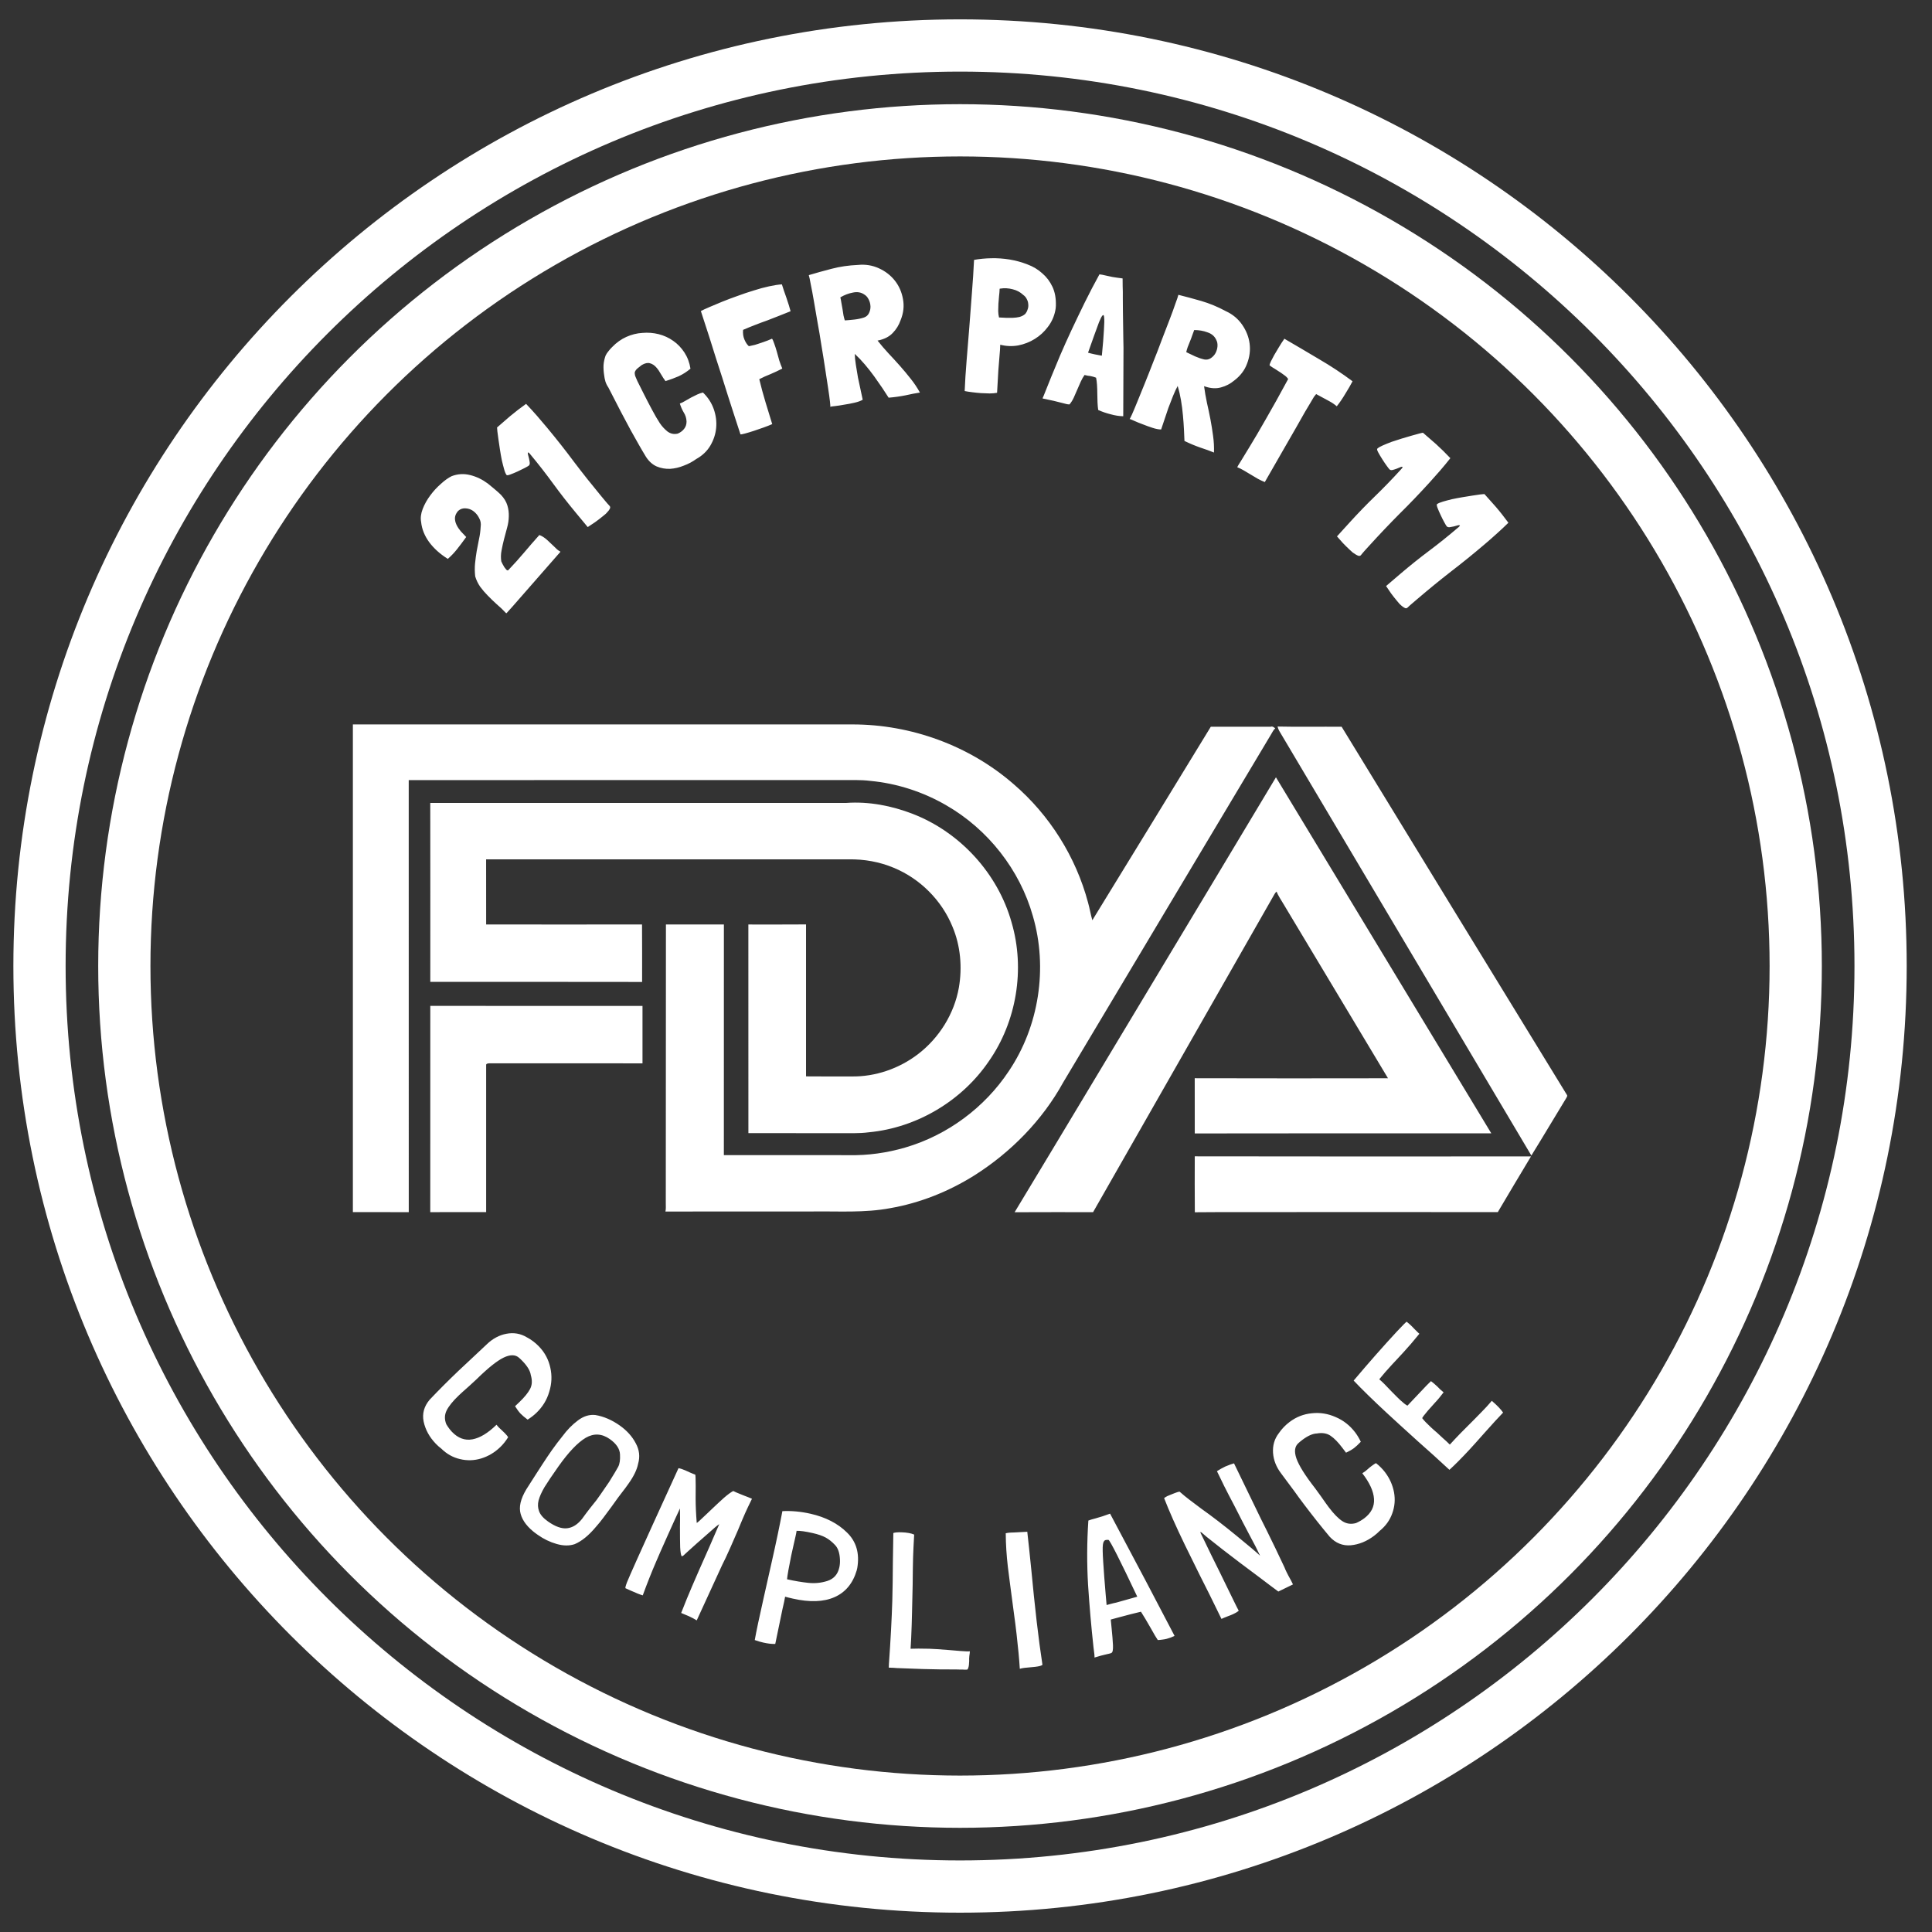
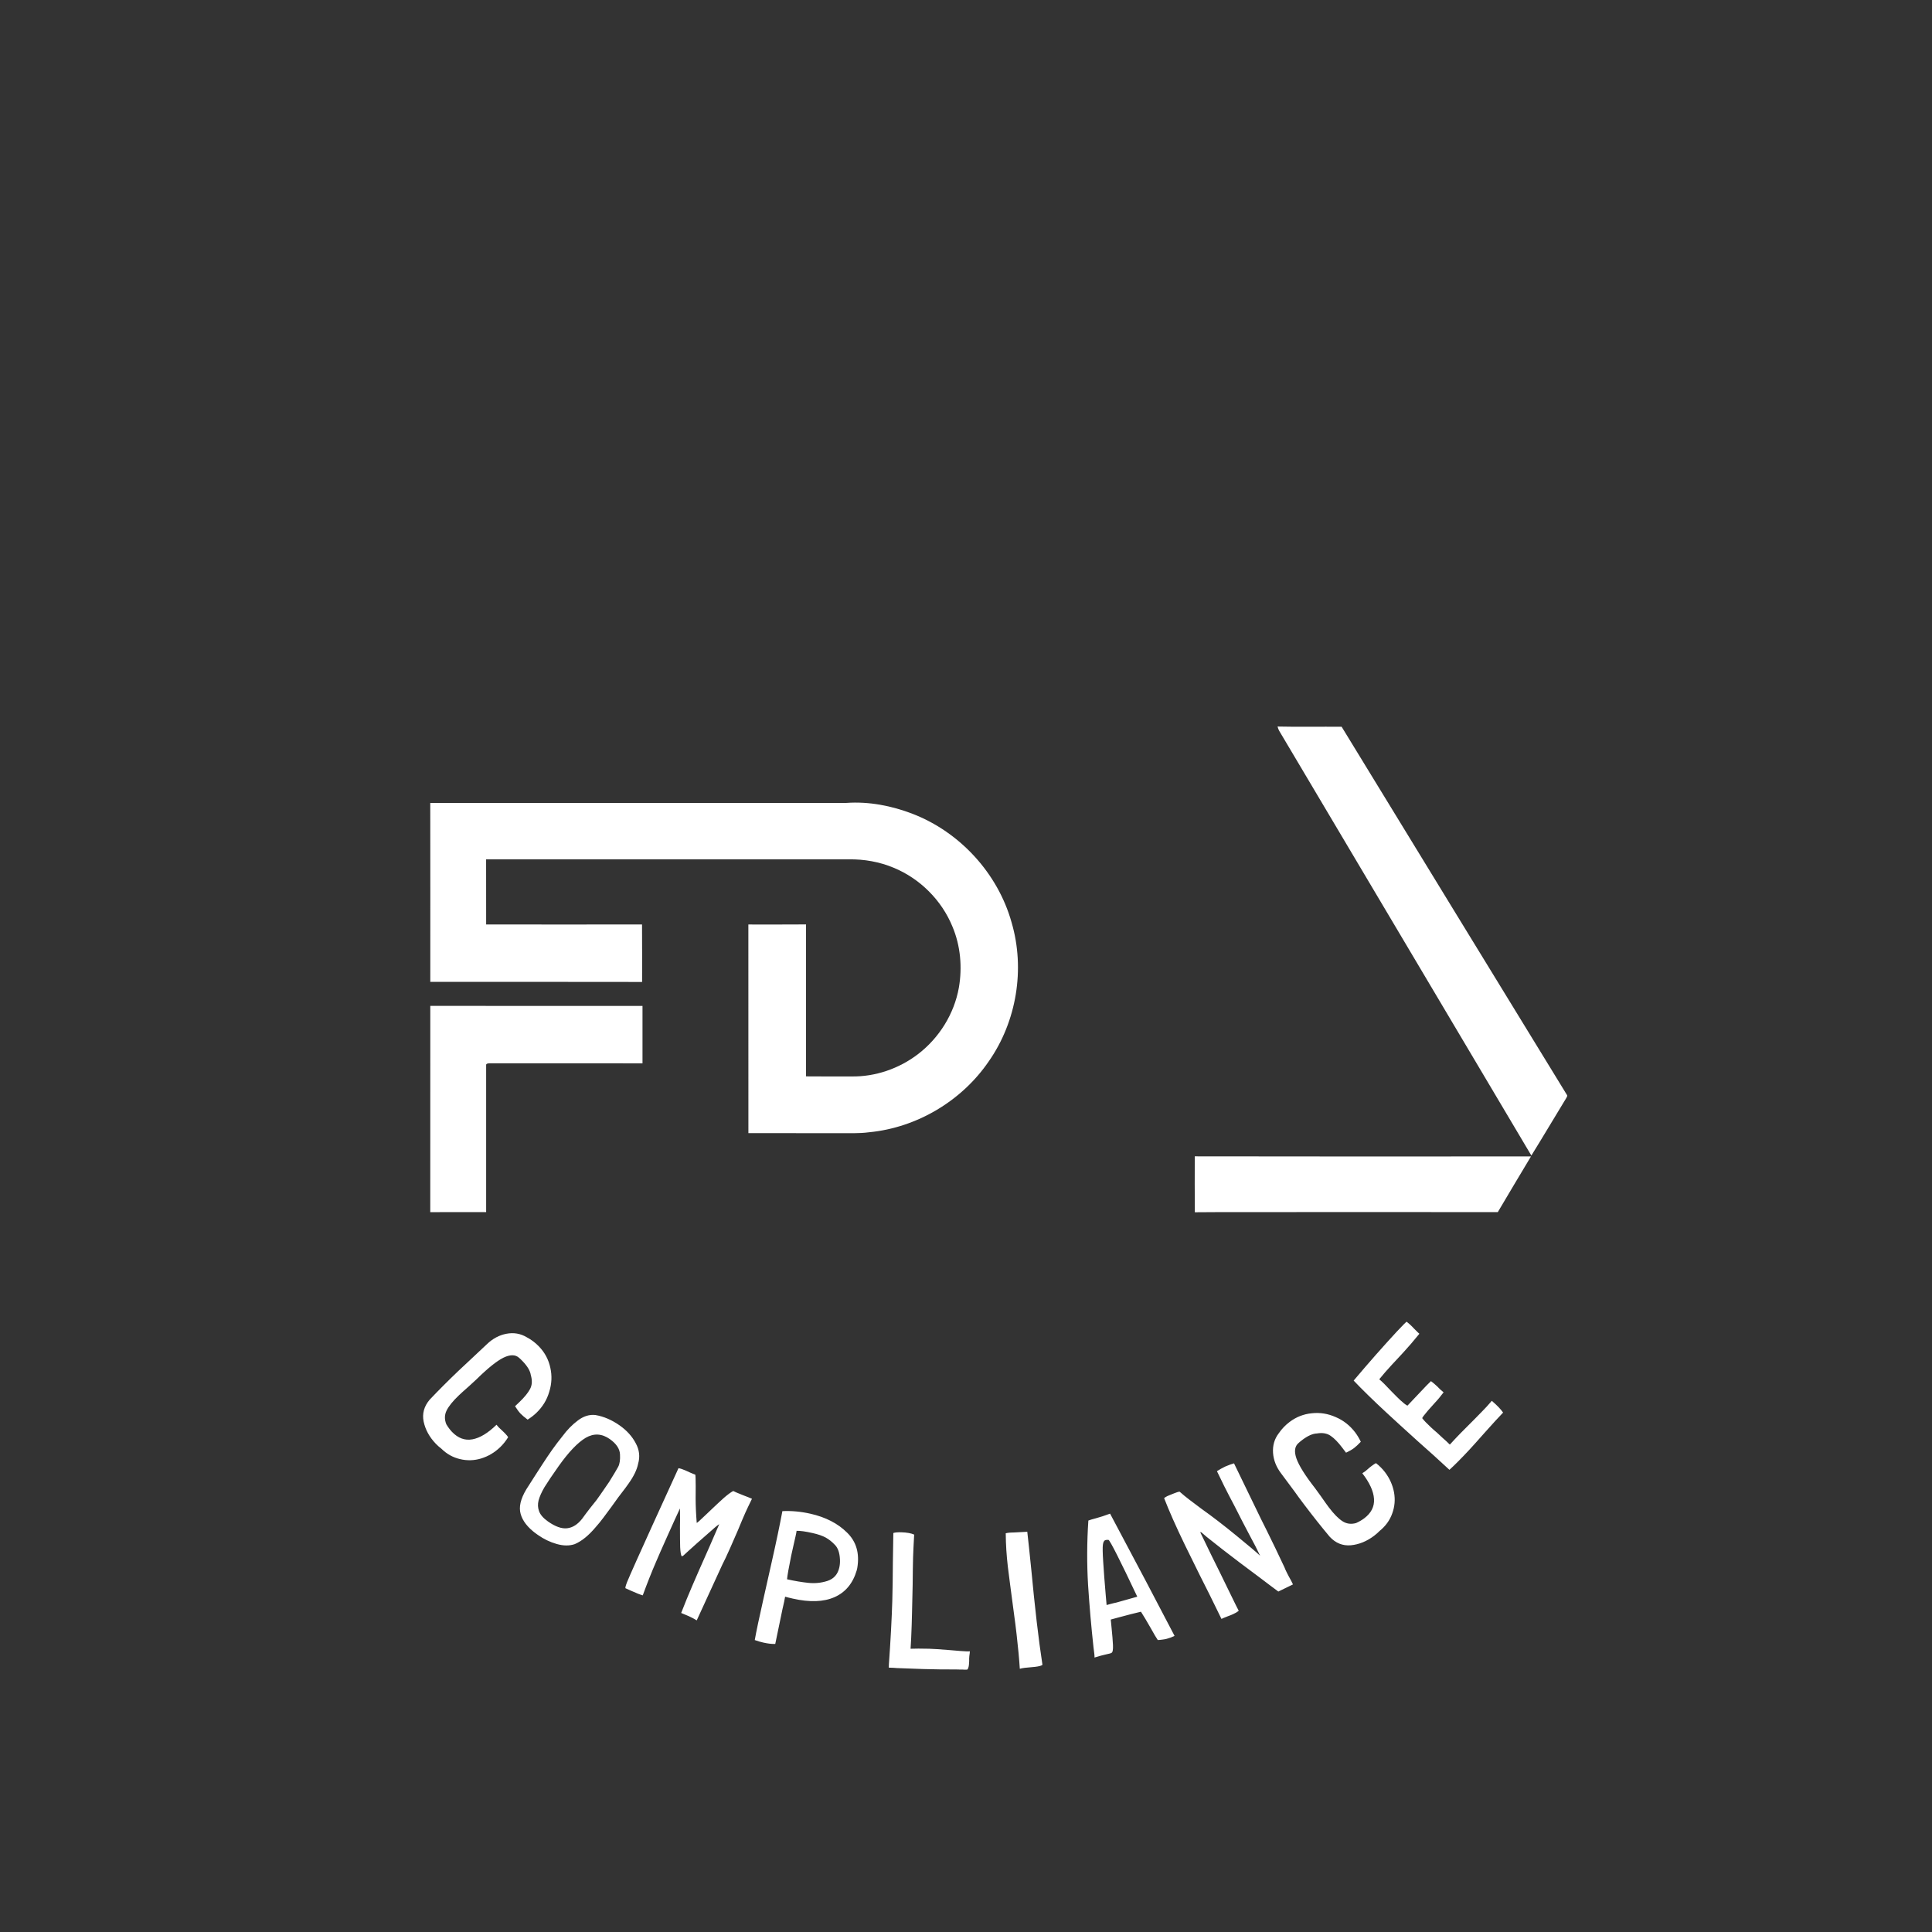
<svg xmlns="http://www.w3.org/2000/svg" width="54" height="54" viewBox="0 0 54 54" fill="none">
  <rect x="0" y="0" width="54" height="54" fill="#333333" stroke="none" />
-   <circle cx="26.833" cy="27" r="23.358" stroke="white" stroke-width="1.46" />
-   <path d="M15.663 15.418C15.665 15.42 15.662 15.427 15.652 15.437L14.317 16.962L14.156 17.14C14.151 17.14 14.146 17.138 14.141 17.134C14.058 17.045 13.972 16.962 13.882 16.887C13.795 16.808 13.713 16.729 13.636 16.65C13.556 16.569 13.485 16.486 13.422 16.401C13.36 16.311 13.313 16.214 13.282 16.11C13.268 15.982 13.267 15.862 13.278 15.748C13.29 15.629 13.305 15.514 13.324 15.402C13.346 15.287 13.367 15.175 13.389 15.066C13.414 14.954 13.429 14.838 13.435 14.72C13.448 14.636 13.434 14.556 13.392 14.48C13.353 14.402 13.3 14.338 13.235 14.289C13.169 14.239 13.097 14.213 13.019 14.209C12.941 14.201 12.87 14.224 12.807 14.277C12.751 14.341 12.72 14.406 12.716 14.475C12.714 14.54 12.729 14.606 12.761 14.672C12.791 14.734 12.831 14.793 12.88 14.851C12.93 14.906 12.978 14.957 13.023 15.002L13.031 15.009L13.028 15.013C12.934 15.144 12.848 15.258 12.77 15.356C12.695 15.45 12.611 15.538 12.52 15.618L12.516 15.622L12.508 15.615C12.297 15.483 12.127 15.329 11.997 15.155C11.866 14.975 11.791 14.788 11.771 14.593C11.749 14.478 11.764 14.355 11.815 14.224C11.866 14.093 11.936 13.967 12.026 13.847C12.115 13.726 12.214 13.619 12.322 13.525C12.43 13.426 12.531 13.354 12.624 13.309C12.792 13.245 12.964 13.234 13.14 13.278C13.316 13.321 13.481 13.401 13.636 13.516C13.694 13.563 13.757 13.615 13.825 13.672C13.891 13.726 13.949 13.779 14 13.829C14.091 13.925 14.151 14.025 14.182 14.129C14.212 14.228 14.225 14.331 14.221 14.437C14.219 14.54 14.203 14.645 14.173 14.752C14.146 14.857 14.118 14.963 14.088 15.07C14.061 15.175 14.038 15.281 14.018 15.388C13.998 15.489 13.996 15.59 14.011 15.69C14.02 15.707 14.031 15.732 14.046 15.764C14.062 15.793 14.079 15.822 14.096 15.852C14.115 15.879 14.134 15.903 14.152 15.924C14.171 15.941 14.188 15.946 14.202 15.941C14.367 15.768 14.514 15.604 14.645 15.449C14.777 15.291 14.921 15.126 15.075 14.954C15.147 14.98 15.217 15.025 15.286 15.086C15.352 15.146 15.417 15.207 15.481 15.269C15.51 15.295 15.538 15.322 15.565 15.351C15.594 15.377 15.626 15.399 15.663 15.418ZM16.918 14.004C16.959 14.054 17 14.1 17.042 14.145C17.055 14.161 17.058 14.181 17.051 14.206C17.041 14.228 17.027 14.252 17.007 14.278C16.986 14.304 16.963 14.33 16.935 14.358C16.905 14.383 16.877 14.406 16.853 14.426C16.784 14.483 16.711 14.539 16.633 14.595C16.555 14.646 16.486 14.692 16.427 14.732L16.423 14.727L16.093 14.329C15.873 14.064 15.663 13.795 15.463 13.521C15.264 13.248 15.054 12.978 14.834 12.713C14.822 12.699 14.812 12.687 14.803 12.676C14.794 12.665 14.782 12.654 14.768 12.643C14.752 12.651 14.749 12.672 14.758 12.706C14.766 12.737 14.775 12.773 14.786 12.815C14.795 12.854 14.802 12.892 14.806 12.93C14.81 12.968 14.801 12.997 14.779 13.015C14.765 13.026 14.728 13.048 14.667 13.08C14.606 13.112 14.539 13.145 14.465 13.179C14.391 13.212 14.324 13.24 14.264 13.262C14.204 13.285 14.168 13.289 14.157 13.275C14.132 13.24 14.109 13.185 14.089 13.11C14.068 13.035 14.046 12.951 14.025 12.858C14.006 12.763 13.989 12.664 13.973 12.561C13.957 12.459 13.943 12.364 13.931 12.277C13.919 12.19 13.909 12.117 13.902 12.059C13.895 11.995 13.892 11.958 13.893 11.948C13.954 11.893 14.014 11.841 14.074 11.791C14.135 11.736 14.197 11.682 14.26 11.63C14.331 11.571 14.403 11.513 14.476 11.457C14.55 11.4 14.626 11.344 14.704 11.288C14.81 11.399 14.912 11.511 15.01 11.623C15.106 11.733 15.202 11.846 15.297 11.961C15.558 12.275 15.808 12.592 16.046 12.912C16.287 13.23 16.538 13.546 16.799 13.861C16.838 13.907 16.877 13.955 16.918 14.004ZM17.819 10.296C17.78 10.329 17.755 10.364 17.743 10.403C17.74 10.412 17.74 10.427 17.742 10.446C17.745 10.46 17.747 10.471 17.747 10.479C17.746 10.492 17.769 10.55 17.816 10.654C17.867 10.756 17.927 10.877 17.998 11.017C18.068 11.156 18.143 11.301 18.224 11.452C18.302 11.6 18.376 11.726 18.444 11.83C18.502 11.916 18.573 11.993 18.657 12.061C18.743 12.124 18.838 12.144 18.943 12.12C19.015 12.09 19.074 12.046 19.12 11.989C19.168 11.928 19.191 11.857 19.189 11.778C19.185 11.687 19.159 11.604 19.111 11.529C19.064 11.449 19.028 11.366 19.002 11.279C19.049 11.262 19.099 11.238 19.15 11.206C19.205 11.173 19.261 11.141 19.317 11.111C19.374 11.081 19.429 11.053 19.484 11.028C19.543 11.001 19.597 10.982 19.648 10.971C19.788 11.106 19.889 11.261 19.951 11.438C20.011 11.611 20.033 11.785 20.017 11.959C20.001 12.133 19.946 12.299 19.853 12.457C19.762 12.61 19.631 12.735 19.46 12.83C19.355 12.906 19.239 12.968 19.111 13.015C18.986 13.066 18.858 13.096 18.73 13.104C18.599 13.109 18.475 13.087 18.356 13.038C18.24 12.987 18.141 12.899 18.058 12.773C17.991 12.664 17.924 12.549 17.855 12.428C17.787 12.307 17.711 12.172 17.628 12.024C17.546 11.87 17.454 11.697 17.352 11.506C17.251 11.31 17.135 11.084 17.003 10.828C16.968 10.778 16.941 10.724 16.922 10.665C16.904 10.602 16.892 10.542 16.886 10.485C16.871 10.388 16.865 10.294 16.869 10.204C16.876 10.111 16.896 10.023 16.927 9.937C16.948 9.894 16.975 9.853 17.007 9.816C17.038 9.775 17.072 9.737 17.109 9.701C17.228 9.577 17.361 9.482 17.507 9.416C17.654 9.351 17.803 9.313 17.955 9.305C18.109 9.291 18.261 9.303 18.41 9.34C18.558 9.378 18.695 9.44 18.818 9.528C18.939 9.612 19.043 9.72 19.129 9.851C19.215 9.983 19.272 10.134 19.299 10.305C19.196 10.392 19.086 10.462 18.97 10.516C18.855 10.566 18.732 10.611 18.601 10.652C18.56 10.598 18.518 10.534 18.475 10.46C18.434 10.385 18.39 10.32 18.341 10.266C18.29 10.208 18.232 10.171 18.166 10.153C18.103 10.134 18.027 10.15 17.938 10.202C17.901 10.23 17.861 10.261 17.819 10.296ZM21.863 10.294C21.866 10.301 21.861 10.306 21.851 10.309C21.752 10.36 21.646 10.41 21.535 10.457C21.425 10.5 21.323 10.546 21.227 10.596L21.222 10.598C21.274 10.816 21.333 11.033 21.398 11.247C21.463 11.458 21.525 11.66 21.584 11.854C21.519 11.883 21.439 11.914 21.345 11.948C21.255 11.981 21.164 12.012 21.073 12.042C20.982 12.072 20.9 12.096 20.828 12.116C20.759 12.134 20.717 12.143 20.701 12.14L20.695 12.137C20.629 11.934 20.567 11.744 20.51 11.569C20.452 11.389 20.396 11.217 20.343 11.051C20.292 10.884 20.24 10.718 20.186 10.552C20.131 10.383 20.074 10.206 20.014 10.02C19.957 9.832 19.894 9.632 19.825 9.419C19.754 9.203 19.677 8.963 19.591 8.699L19.589 8.694C19.643 8.665 19.723 8.628 19.828 8.583C19.933 8.537 20.052 8.488 20.183 8.434C20.319 8.379 20.462 8.325 20.613 8.272C20.767 8.215 20.918 8.164 21.068 8.119C21.217 8.071 21.36 8.032 21.496 8.003C21.632 7.973 21.751 7.955 21.854 7.948C21.868 7.992 21.886 8.048 21.908 8.116C21.933 8.182 21.958 8.253 21.982 8.327C22.005 8.398 22.028 8.467 22.05 8.535C22.07 8.599 22.086 8.654 22.097 8.699C22.008 8.735 21.907 8.776 21.794 8.82C21.685 8.863 21.57 8.907 21.451 8.954C21.334 8.995 21.215 9.039 21.096 9.086C20.98 9.131 20.871 9.175 20.769 9.22C20.76 9.32 20.773 9.409 20.806 9.488C20.839 9.567 20.879 9.629 20.927 9.673C20.932 9.675 20.936 9.676 20.939 9.675C20.989 9.666 21.043 9.654 21.101 9.639C21.162 9.619 21.221 9.6 21.279 9.581C21.336 9.563 21.392 9.543 21.445 9.522C21.498 9.501 21.542 9.483 21.578 9.467C21.596 9.488 21.616 9.532 21.638 9.599C21.663 9.666 21.688 9.742 21.712 9.828C21.735 9.91 21.758 9.994 21.782 10.079C21.81 10.164 21.837 10.236 21.863 10.294ZM25.453 10.585C25.551 10.707 25.637 10.836 25.712 10.972L25.717 10.971C25.594 10.99 25.458 11.016 25.308 11.05C25.158 11.08 25.003 11.102 24.843 11.115L24.838 11.116C24.791 11.041 24.732 10.951 24.662 10.846C24.592 10.742 24.516 10.633 24.434 10.519C24.352 10.406 24.265 10.295 24.173 10.187C24.081 10.079 23.991 9.984 23.904 9.904L23.891 9.89C23.892 9.973 23.902 10.073 23.921 10.193C23.938 10.309 23.959 10.43 23.981 10.556C24.007 10.678 24.032 10.795 24.056 10.906C24.08 11.018 24.099 11.106 24.113 11.173C24.057 11.206 23.98 11.234 23.883 11.256C23.789 11.278 23.695 11.296 23.6 11.31C23.505 11.328 23.419 11.341 23.341 11.35C23.267 11.357 23.221 11.364 23.204 11.37C23.211 11.369 23.209 11.321 23.198 11.226C23.187 11.127 23.169 10.998 23.145 10.84C23.121 10.682 23.093 10.501 23.062 10.297C23.031 10.089 22.997 9.877 22.96 9.66C22.926 9.438 22.89 9.221 22.85 9.007C22.813 8.79 22.779 8.592 22.748 8.413C22.717 8.231 22.688 8.077 22.662 7.952C22.639 7.822 22.62 7.735 22.606 7.69C22.799 7.632 23.011 7.573 23.242 7.513C23.474 7.452 23.721 7.416 23.982 7.405C24.191 7.384 24.386 7.416 24.568 7.5C24.75 7.583 24.898 7.699 25.014 7.847C25.13 7.995 25.205 8.167 25.239 8.363C25.275 8.555 25.253 8.751 25.172 8.95C25.124 9.087 25.051 9.206 24.951 9.308C24.855 9.409 24.723 9.477 24.556 9.514L24.535 9.517L24.53 9.518L24.531 9.523C24.624 9.642 24.725 9.759 24.833 9.876C24.94 9.989 25.045 10.104 25.15 10.222C25.254 10.339 25.355 10.46 25.453 10.585ZM23.84 8.177C23.721 8.199 23.604 8.243 23.488 8.311C23.499 8.357 23.509 8.409 23.518 8.469C23.53 8.524 23.54 8.582 23.549 8.642C23.558 8.702 23.567 8.76 23.576 8.816C23.588 8.872 23.601 8.918 23.613 8.956L23.619 8.955C23.701 8.95 23.789 8.942 23.885 8.931C23.98 8.92 24.069 8.901 24.151 8.874C24.216 8.85 24.262 8.809 24.289 8.75C24.319 8.688 24.333 8.625 24.33 8.561C24.327 8.493 24.31 8.429 24.279 8.369C24.248 8.305 24.205 8.258 24.15 8.227C24.062 8.168 23.959 8.152 23.84 8.177ZM29.416 8.015C29.486 8.164 29.518 8.339 29.512 8.542L29.512 8.547C29.51 8.572 29.508 8.597 29.506 8.622C29.504 8.643 29.5 8.664 29.495 8.685C29.46 8.854 29.391 9.005 29.287 9.139C29.187 9.274 29.065 9.385 28.923 9.473C28.78 9.562 28.625 9.622 28.458 9.655C28.292 9.684 28.125 9.678 27.957 9.635C27.956 9.685 27.954 9.735 27.95 9.785C27.946 9.831 27.941 9.9 27.933 9.992C27.926 10.081 27.916 10.201 27.904 10.353C27.895 10.506 27.883 10.712 27.869 10.971L27.869 10.977C27.865 10.976 27.862 10.978 27.858 10.981C27.858 10.981 27.856 10.981 27.853 10.981C27.802 10.991 27.737 10.996 27.659 10.997C27.584 10.994 27.504 10.992 27.419 10.988C27.337 10.982 27.256 10.973 27.174 10.963C27.093 10.953 27.023 10.942 26.963 10.93C26.974 10.67 26.991 10.39 27.016 10.088C27.041 9.784 27.066 9.472 27.092 9.153C27.118 8.834 27.142 8.513 27.165 8.19C27.191 7.868 27.211 7.559 27.225 7.264C27.373 7.237 27.533 7.221 27.705 7.218C27.88 7.214 28.052 7.226 28.221 7.254C28.393 7.283 28.559 7.328 28.718 7.391C28.877 7.45 29.015 7.533 29.131 7.639C29.251 7.741 29.346 7.867 29.416 8.015ZM28.698 8.358C28.677 8.313 28.644 8.275 28.6 8.243C28.517 8.165 28.418 8.112 28.303 8.085C28.188 8.054 28.072 8.048 27.956 8.067C27.949 8.067 27.944 8.068 27.94 8.071C27.938 8.136 27.933 8.203 27.924 8.273C27.918 8.344 27.912 8.415 27.906 8.486C27.904 8.557 27.902 8.627 27.9 8.694C27.902 8.759 27.909 8.818 27.923 8.873L27.939 8.874C27.996 8.875 28.056 8.878 28.12 8.883C28.184 8.885 28.246 8.885 28.307 8.883C28.372 8.881 28.433 8.873 28.491 8.86C28.553 8.844 28.607 8.816 28.653 8.777C28.684 8.74 28.708 8.698 28.722 8.649C28.741 8.601 28.746 8.551 28.74 8.501C28.737 8.45 28.723 8.403 28.698 8.358ZM31.397 9.467C31.399 9.573 31.401 9.658 31.402 9.72L31.395 11.629L31.394 11.634C31.285 11.632 31.169 11.614 31.046 11.58C30.921 11.549 30.806 11.509 30.7 11.461L30.695 11.46C30.686 11.399 30.68 11.329 30.676 11.248C30.675 11.168 30.673 11.085 30.67 11.001C30.67 10.917 30.667 10.837 30.662 10.759C30.657 10.682 30.648 10.614 30.636 10.557C30.592 10.54 30.558 10.529 30.534 10.524C30.509 10.518 30.487 10.514 30.466 10.509C30.448 10.505 30.427 10.502 30.402 10.501C30.381 10.496 30.352 10.489 30.314 10.481C30.277 10.531 30.242 10.593 30.208 10.666C30.178 10.736 30.145 10.81 30.11 10.89C30.078 10.967 30.046 11.041 30.012 11.114C29.978 11.187 29.939 11.249 29.895 11.301C29.891 11.301 29.887 11.302 29.883 11.304C29.883 11.304 29.881 11.304 29.878 11.303C29.849 11.304 29.779 11.289 29.669 11.258C29.56 11.227 29.386 11.187 29.149 11.139C29.146 11.138 29.143 11.136 29.14 11.131C29.152 11.109 29.179 11.043 29.221 10.936C29.262 10.829 29.318 10.69 29.388 10.52C29.458 10.349 29.539 10.154 29.631 9.934C29.727 9.711 29.832 9.476 29.948 9.228C30.064 8.98 30.188 8.723 30.318 8.457C30.449 8.191 30.587 7.928 30.73 7.668C30.756 7.67 30.782 7.674 30.81 7.68C30.838 7.686 30.874 7.694 30.919 7.704C30.964 7.714 31.022 7.726 31.091 7.741C31.165 7.754 31.26 7.767 31.377 7.782C31.378 7.829 31.378 7.902 31.379 8C31.383 8.096 31.385 8.206 31.383 8.329C31.386 8.45 31.387 8.579 31.386 8.717C31.389 8.856 31.39 8.989 31.392 9.117C31.393 9.245 31.395 9.361 31.397 9.467ZM30.598 9.904C30.664 9.915 30.731 9.928 30.797 9.942C30.827 9.636 30.847 9.397 30.855 9.224C30.867 9.052 30.869 8.934 30.861 8.87C30.857 8.807 30.84 8.791 30.812 8.821C30.788 8.849 30.756 8.911 30.717 9.008C30.681 9.106 30.636 9.229 30.582 9.377C30.531 9.526 30.474 9.686 30.411 9.858C30.47 9.875 30.532 9.89 30.598 9.904ZM33.906 12.183C33.928 12.338 33.936 12.493 33.931 12.648L33.935 12.65C33.82 12.603 33.69 12.556 33.544 12.508C33.4 12.458 33.255 12.397 33.111 12.327L33.106 12.325C33.104 12.236 33.099 12.129 33.092 12.003C33.086 11.878 33.076 11.745 33.063 11.606C33.051 11.467 33.033 11.327 33.009 11.187C32.985 11.047 32.956 10.92 32.921 10.806L32.917 10.787C32.877 10.859 32.834 10.951 32.788 11.063C32.744 11.172 32.7 11.286 32.655 11.406C32.615 11.524 32.577 11.637 32.541 11.745C32.505 11.854 32.476 11.94 32.454 12.004C32.388 12.004 32.308 11.989 32.213 11.958C32.121 11.928 32.031 11.896 31.942 11.86C31.852 11.827 31.771 11.794 31.7 11.762C31.632 11.73 31.589 11.713 31.572 11.71C31.578 11.712 31.601 11.67 31.64 11.582C31.681 11.491 31.731 11.371 31.791 11.223C31.852 11.075 31.92 10.905 31.998 10.714C32.076 10.52 32.156 10.32 32.235 10.114C32.319 9.906 32.398 9.701 32.473 9.497C32.553 9.291 32.625 9.104 32.69 8.934C32.756 8.762 32.81 8.615 32.851 8.493C32.897 8.37 32.926 8.286 32.936 8.24C33.132 8.289 33.344 8.346 33.574 8.412C33.804 8.479 34.035 8.574 34.264 8.698C34.455 8.786 34.607 8.913 34.72 9.078C34.834 9.243 34.903 9.418 34.927 9.605C34.951 9.791 34.928 9.977 34.856 10.163C34.789 10.347 34.67 10.504 34.499 10.634C34.388 10.727 34.264 10.792 34.127 10.828C33.992 10.866 33.844 10.858 33.682 10.803L33.662 10.796L33.657 10.793L33.655 10.799C33.675 10.948 33.701 11.101 33.734 11.256C33.769 11.408 33.801 11.561 33.831 11.715C33.86 11.869 33.885 12.025 33.906 12.183ZM33.749 9.289C33.636 9.246 33.512 9.225 33.378 9.225C33.364 9.269 33.345 9.319 33.323 9.375C33.305 9.429 33.284 9.484 33.261 9.54C33.239 9.596 33.217 9.65 33.196 9.703C33.177 9.757 33.164 9.804 33.156 9.843L33.161 9.845C33.234 9.882 33.315 9.92 33.402 9.96C33.49 9.999 33.576 10.028 33.66 10.047C33.728 10.059 33.789 10.047 33.842 10.011C33.899 9.973 33.944 9.926 33.974 9.869C34.006 9.809 34.024 9.745 34.029 9.678C34.034 9.607 34.021 9.545 33.99 9.49C33.944 9.394 33.864 9.327 33.749 9.289ZM36.859 10.033C37.194 10.228 37.509 10.436 37.804 10.657C37.75 10.761 37.682 10.878 37.601 11.008C37.523 11.139 37.444 11.255 37.363 11.356C37.312 11.31 37.243 11.262 37.156 11.214C37.068 11.167 36.951 11.103 36.804 11.024L36.794 11.018L36.79 11.015C36.788 11.018 36.785 11.021 36.78 11.022C36.78 11.022 36.779 11.024 36.777 11.027C36.765 11.04 36.747 11.063 36.724 11.094C36.706 11.125 36.676 11.175 36.634 11.246C36.594 11.313 36.541 11.403 36.473 11.516C36.411 11.628 36.329 11.773 36.226 11.952C36.126 12.128 36.003 12.341 35.859 12.59C35.717 12.837 35.549 13.128 35.357 13.465L35.355 13.469L35.352 13.474C35.291 13.45 35.227 13.42 35.158 13.383C35.093 13.345 35.028 13.306 34.961 13.266C34.896 13.228 34.832 13.19 34.768 13.151C34.704 13.113 34.642 13.082 34.581 13.059C34.585 13.045 34.618 12.99 34.679 12.894C34.74 12.798 34.828 12.653 34.943 12.461C35.062 12.267 35.209 12.017 35.383 11.711C35.56 11.407 35.766 11.035 36.003 10.597L36.001 10.589C35.975 10.549 35.935 10.511 35.882 10.476C35.831 10.437 35.778 10.401 35.723 10.368C35.67 10.332 35.62 10.301 35.574 10.274C35.528 10.246 35.498 10.224 35.483 10.207C35.485 10.191 35.497 10.157 35.52 10.105C35.546 10.054 35.577 9.994 35.614 9.925C35.656 9.855 35.7 9.78 35.748 9.7C35.795 9.621 35.844 9.546 35.893 9.477C35.895 9.474 35.895 9.471 35.892 9.469C35.892 9.469 35.892 9.468 35.894 9.465C36.208 9.647 36.529 9.837 36.859 10.033ZM38.157 15.377C38.114 15.424 38.074 15.472 38.036 15.519C38.021 15.534 38.002 15.54 37.976 15.537C37.953 15.53 37.928 15.519 37.899 15.502C37.871 15.486 37.841 15.466 37.809 15.443C37.781 15.416 37.754 15.392 37.73 15.371C37.665 15.311 37.599 15.246 37.532 15.176C37.471 15.106 37.417 15.045 37.369 14.992L37.373 14.988L37.721 14.605C37.953 14.35 38.19 14.104 38.433 13.869C38.676 13.633 38.914 13.388 39.146 13.133C39.157 13.119 39.168 13.108 39.178 13.097C39.187 13.087 39.197 13.073 39.206 13.058C39.196 13.043 39.174 13.043 39.142 13.057C39.112 13.069 39.078 13.083 39.038 13.1C39.001 13.114 38.964 13.126 38.927 13.135C38.889 13.145 38.86 13.14 38.839 13.121C38.826 13.109 38.799 13.075 38.759 13.019C38.718 12.963 38.676 12.901 38.633 12.832C38.589 12.764 38.553 12.701 38.522 12.645C38.492 12.588 38.483 12.554 38.495 12.541C38.526 12.511 38.577 12.481 38.649 12.45C38.72 12.419 38.8 12.386 38.889 12.352C38.981 12.32 39.077 12.289 39.176 12.259C39.275 12.229 39.367 12.202 39.451 12.178C39.536 12.154 39.606 12.134 39.664 12.119C39.726 12.103 39.762 12.095 39.772 12.095C39.835 12.147 39.895 12.2 39.953 12.252C40.016 12.305 40.078 12.358 40.138 12.413C40.207 12.476 40.274 12.539 40.34 12.604C40.406 12.669 40.472 12.736 40.538 12.806C40.443 12.926 40.347 13.043 40.249 13.156C40.154 13.266 40.056 13.376 39.955 13.487C39.68 13.789 39.401 14.081 39.117 14.361C38.836 14.644 38.558 14.936 38.283 15.239C38.242 15.284 38.2 15.33 38.157 15.377ZM39.475 16.862C39.426 16.903 39.38 16.945 39.336 16.987C39.32 17.001 39.3 17.004 39.275 16.997C39.253 16.988 39.229 16.973 39.203 16.954C39.176 16.934 39.149 16.91 39.121 16.883C39.096 16.853 39.073 16.826 39.052 16.802C38.994 16.734 38.937 16.662 38.88 16.584C38.828 16.507 38.782 16.439 38.741 16.38L38.745 16.377L39.138 16.041C39.401 15.817 39.667 15.603 39.938 15.4C40.209 15.197 40.475 14.984 40.737 14.76C40.751 14.748 40.763 14.738 40.774 14.729C40.785 14.719 40.796 14.707 40.807 14.693C40.798 14.677 40.777 14.675 40.743 14.684C40.713 14.692 40.676 14.702 40.635 14.714C40.597 14.723 40.558 14.73 40.52 14.735C40.482 14.739 40.454 14.731 40.435 14.709C40.424 14.696 40.401 14.659 40.368 14.598C40.335 14.537 40.301 14.47 40.267 14.397C40.232 14.324 40.203 14.257 40.18 14.197C40.157 14.138 40.153 14.102 40.166 14.09C40.201 14.065 40.256 14.042 40.331 14.02C40.405 13.998 40.489 13.976 40.582 13.953C40.677 13.933 40.775 13.914 40.877 13.897C40.98 13.88 41.074 13.864 41.161 13.851C41.248 13.838 41.321 13.827 41.379 13.819C41.443 13.812 41.48 13.808 41.49 13.809C41.545 13.869 41.599 13.928 41.65 13.988C41.705 14.048 41.76 14.109 41.813 14.171C41.873 14.241 41.932 14.313 41.989 14.386C42.046 14.458 42.103 14.533 42.16 14.611C42.051 14.718 41.941 14.822 41.829 14.921C41.721 15.019 41.61 15.116 41.496 15.213C41.185 15.478 40.871 15.732 40.555 15.975C40.24 16.22 39.928 16.475 39.617 16.741C39.571 16.78 39.523 16.82 39.475 16.862Z" fill="white" />
  <path d="M13.112 38.742C12.973 38.864 12.877 38.951 12.826 39C12.658 39.16 12.544 39.301 12.483 39.423C12.423 39.545 12.42 39.674 12.475 39.809C12.526 39.893 12.578 39.964 12.633 40.021C12.803 40.198 12.993 40.268 13.203 40.23C13.413 40.192 13.638 40.056 13.878 39.822C13.902 39.853 13.926 39.88 13.948 39.903C13.975 39.926 13.997 39.947 14.014 39.965C14.039 39.986 14.071 40.017 14.111 40.058C14.158 40.107 14.188 40.144 14.203 40.17C14.137 40.277 14.062 40.371 13.977 40.452C13.822 40.6 13.646 40.704 13.448 40.765C13.252 40.824 13.056 40.83 12.857 40.782C12.662 40.737 12.487 40.64 12.335 40.49C12.28 40.449 12.228 40.402 12.179 40.351C12.001 40.165 11.889 39.959 11.841 39.734C11.796 39.511 11.852 39.307 12.01 39.121C12.255 38.862 12.525 38.592 12.819 38.311C12.956 38.181 13.064 38.08 13.143 38.008L13.615 37.565C13.775 37.413 13.955 37.317 14.155 37.279C14.36 37.24 14.548 37.273 14.72 37.375C14.85 37.443 14.965 37.53 15.066 37.636C15.229 37.806 15.334 38.004 15.382 38.23C15.432 38.453 15.422 38.677 15.351 38.902C15.286 39.128 15.165 39.324 14.99 39.492C14.918 39.56 14.837 39.623 14.747 39.679C14.66 39.614 14.595 39.558 14.55 39.512C14.501 39.46 14.45 39.391 14.396 39.304L14.52 39.186C14.659 39.053 14.758 38.931 14.816 38.822C14.874 38.712 14.88 38.583 14.836 38.433C14.819 38.316 14.743 38.188 14.61 38.049C14.571 38.008 14.539 37.977 14.514 37.956C14.41 37.858 14.264 37.855 14.075 37.946C13.887 38.038 13.633 38.242 13.313 38.557L13.112 38.742ZM16.151 39.703C16.309 39.583 16.472 39.532 16.639 39.55C16.873 39.589 17.101 39.687 17.322 39.843C17.52 39.983 17.668 40.147 17.767 40.335C17.871 40.522 17.893 40.715 17.835 40.914C17.804 41.075 17.715 41.261 17.566 41.47C17.5 41.563 17.451 41.631 17.417 41.672C17.339 41.77 17.23 41.918 17.09 42.116C17.055 42.166 17.009 42.227 16.953 42.301C16.901 42.373 16.838 42.457 16.762 42.552L16.647 42.687C16.451 42.92 16.257 43.077 16.064 43.159C15.914 43.21 15.745 43.208 15.557 43.154C15.371 43.101 15.195 43.016 15.03 42.899C14.968 42.855 14.924 42.822 14.897 42.799C14.688 42.625 14.568 42.439 14.537 42.243C14.508 42.043 14.588 41.804 14.775 41.527L14.957 41.242C14.995 41.182 15.062 41.078 15.157 40.932C15.254 40.782 15.345 40.648 15.429 40.528C15.524 40.394 15.622 40.265 15.723 40.14C15.85 39.968 15.992 39.822 16.151 39.703ZM16.674 41.926L16.782 41.774L17.025 41.421C17.153 41.215 17.238 41.074 17.278 40.998C17.321 40.919 17.338 40.802 17.329 40.648C17.321 40.493 17.226 40.352 17.046 40.224C16.825 40.068 16.6 40.055 16.372 40.186C16.147 40.32 15.893 40.586 15.611 40.984C15.438 41.229 15.307 41.423 15.219 41.566C15.136 41.708 15.081 41.832 15.053 41.939C15.027 42.044 15.032 42.142 15.066 42.236C15.101 42.335 15.183 42.431 15.314 42.524C15.521 42.67 15.701 42.734 15.854 42.715C16.006 42.697 16.145 42.609 16.269 42.452C16.331 42.365 16.407 42.264 16.497 42.148C16.587 42.033 16.646 41.959 16.674 41.926ZM20.409 43.265C20.315 43.477 20.24 43.635 20.186 43.739L19.474 45.29C19.407 45.248 19.332 45.209 19.251 45.172L19.039 45.083C19.147 44.807 19.249 44.556 19.347 44.33C19.445 44.101 19.506 43.961 19.53 43.908C19.738 43.443 19.929 43.007 20.103 42.601C20.071 42.621 20.029 42.653 19.978 42.697L19.62 43.012C19.577 43.047 19.438 43.172 19.201 43.386C19.16 43.426 19.127 43.456 19.102 43.477C19.079 43.494 19.062 43.5 19.052 43.496C19.032 43.463 19.018 43.381 19.011 43.248C19.007 43.118 19.005 42.925 19.005 42.672C19.009 42.568 19.009 42.398 19.005 42.162C18.916 42.352 18.8 42.607 18.657 42.926C18.495 43.287 18.389 43.529 18.338 43.651C18.216 43.932 18.092 44.245 17.965 44.591C17.895 44.571 17.787 44.529 17.641 44.463L17.485 44.393C17.471 44.388 17.484 44.333 17.523 44.229C17.566 44.123 17.659 43.911 17.802 43.592C17.997 43.156 18.384 42.304 18.964 41.036C19.018 41.045 19.081 41.065 19.153 41.097C19.228 41.131 19.273 41.151 19.29 41.159C19.352 41.186 19.398 41.205 19.429 41.215L19.433 41.217C19.441 41.236 19.444 41.341 19.445 41.533C19.444 41.56 19.444 41.679 19.443 41.889C19.444 42.097 19.454 42.322 19.474 42.566C19.486 42.567 19.577 42.484 19.749 42.319C19.776 42.292 19.838 42.234 19.933 42.144C20.028 42.053 20.128 41.961 20.232 41.867C20.341 41.772 20.429 41.708 20.494 41.674C20.519 41.689 20.609 41.728 20.765 41.79C20.885 41.836 20.97 41.869 21.018 41.891C20.933 42.064 20.871 42.194 20.832 42.282C20.784 42.39 20.713 42.556 20.621 42.78L20.409 43.265ZM23.674 42.835C23.935 43.088 24.03 43.418 23.961 43.826L23.945 43.894C23.838 44.257 23.63 44.507 23.322 44.642C23.018 44.775 22.631 44.788 22.162 44.682C22.064 44.66 21.992 44.642 21.944 44.628C21.94 44.66 21.931 44.707 21.917 44.77L21.87 44.978C21.841 45.111 21.774 45.432 21.67 45.942L21.669 45.947L21.652 45.949C21.564 45.951 21.459 45.938 21.337 45.911C21.254 45.892 21.173 45.869 21.096 45.84C21.137 45.605 21.22 45.214 21.343 44.668L21.575 43.635C21.697 43.096 21.794 42.63 21.868 42.237C22.119 42.224 22.381 42.248 22.652 42.309C23.076 42.405 23.417 42.58 23.674 42.835ZM23.459 43.812C23.475 43.743 23.481 43.667 23.477 43.586C23.468 43.401 23.421 43.266 23.338 43.182C23.256 43.094 23.169 43.025 23.078 42.975C22.986 42.925 22.864 42.883 22.711 42.849C22.513 42.804 22.364 42.784 22.265 42.787C22.26 42.826 22.25 42.877 22.236 42.939L22.178 43.195L22.115 43.477C22.046 43.816 22.007 44.037 21.998 44.141C22.211 44.189 22.408 44.222 22.59 44.241C22.776 44.261 22.955 44.243 23.128 44.187C23.306 44.128 23.416 44.003 23.459 43.812ZM27.011 46.156C27.061 46.158 27.093 46.157 27.108 46.154C27.107 46.186 27.102 46.23 27.093 46.287C27.088 46.34 27.086 46.387 27.089 46.426C27.086 46.512 27.079 46.572 27.067 46.607C27.059 46.639 27.048 46.658 27.034 46.665C27.019 46.668 26.992 46.669 26.953 46.668C26.921 46.664 26.886 46.663 26.846 46.665C26.811 46.664 26.773 46.663 26.734 46.662C26.413 46.663 26.101 46.659 25.798 46.65L25.066 46.623C25.02 46.618 24.945 46.614 24.842 46.611L24.845 46.515C24.893 45.846 24.924 45.255 24.94 44.742C24.949 44.417 24.954 44.057 24.956 43.661C24.959 43.526 24.964 43.255 24.969 42.848C25.016 42.832 25.091 42.825 25.194 42.828C25.347 42.833 25.466 42.854 25.551 42.892C25.535 43.17 25.526 43.38 25.521 43.523C25.516 43.694 25.512 43.954 25.509 44.303L25.491 45.079L25.482 45.416C25.473 45.69 25.463 45.911 25.451 46.078L25.451 46.083C25.494 46.081 25.567 46.08 25.671 46.079C25.774 46.079 25.876 46.08 25.975 46.083C26.086 46.086 26.276 46.099 26.547 46.121C26.789 46.143 26.944 46.154 27.011 46.156ZM28.111 42.866L28.109 42.856C28.134 42.849 28.164 42.844 28.199 42.84C28.227 42.837 28.277 42.834 28.349 42.833C28.52 42.824 28.642 42.818 28.713 42.813L28.715 42.834C28.742 43.064 28.779 43.417 28.827 43.892C28.871 44.365 28.921 44.842 28.976 45.324C29.028 45.773 29.082 46.176 29.137 46.532C29.112 46.557 29.042 46.576 28.929 46.589L28.636 46.617C28.59 46.623 28.546 46.631 28.504 46.643C28.487 46.372 28.457 46.051 28.414 45.679C28.388 45.453 28.366 45.281 28.349 45.164L28.229 44.258L28.169 43.786C28.133 43.474 28.113 43.167 28.111 42.866ZM30.615 42.441C30.749 42.405 30.886 42.36 31.027 42.307C31.775 43.711 32.375 44.848 32.827 45.719L32.828 45.724C32.76 45.758 32.688 45.785 32.612 45.805C32.574 45.815 32.533 45.823 32.49 45.827C32.433 45.835 32.392 45.839 32.366 45.839L32.361 45.84C32.318 45.778 32.253 45.668 32.166 45.511C32.059 45.322 31.967 45.168 31.89 45.048C31.73 45.085 31.521 45.138 31.263 45.208L31.046 45.267C31.047 45.271 31.054 45.344 31.068 45.489C31.088 45.686 31.102 45.851 31.108 45.982C31.113 46.11 31.1 46.182 31.067 46.198C31.061 46.203 31.044 46.21 31.017 46.217C30.993 46.224 30.946 46.235 30.876 46.25C30.81 46.265 30.734 46.285 30.649 46.312L30.592 46.328L30.591 46.322C30.596 46.299 30.586 46.203 30.563 46.036C30.501 45.469 30.451 44.892 30.412 44.303C30.377 43.711 30.379 43.11 30.42 42.5C30.44 42.491 30.467 42.482 30.501 42.472L30.615 42.441ZM31.033 44.833C31.102 44.814 31.158 44.801 31.2 44.793C31.42 44.733 31.616 44.678 31.787 44.628C31.299 43.596 31.031 43.067 30.983 43.04C30.949 43.038 30.922 43.04 30.901 43.045C30.86 43.056 30.835 43.1 30.826 43.176C30.816 43.249 30.819 43.409 30.835 43.656C30.85 43.903 30.874 44.215 30.906 44.59L30.93 44.861L31.033 44.833ZM35.901 43.807C35.913 43.84 35.934 43.888 35.964 43.949C35.987 43.997 36.03 44.077 36.092 44.189L36.139 44.285L35.73 44.484C35.654 44.426 35.573 44.366 35.488 44.304C35.406 44.241 35.325 44.179 35.244 44.119C35.17 44.064 34.97 43.915 34.647 43.672C34.321 43.426 34.015 43.188 33.729 42.958C33.696 42.93 33.662 42.901 33.627 42.871C33.593 42.84 33.571 42.823 33.561 42.82C33.552 42.816 33.55 42.825 33.556 42.846L33.624 42.985C33.667 43.075 33.746 43.237 33.859 43.471C33.976 43.704 34.156 44.071 34.399 44.571L34.46 44.696C34.536 44.853 34.59 44.961 34.623 45.021C34.575 45.06 34.523 45.091 34.467 45.115C34.431 45.132 34.38 45.153 34.313 45.177C34.233 45.208 34.175 45.232 34.14 45.249L33.976 44.913C33.877 44.707 33.732 44.417 33.542 44.042L33.119 43.183C32.872 42.673 32.678 42.236 32.537 41.872C32.572 41.847 32.603 41.828 32.628 41.816L32.712 41.781C32.881 41.711 32.968 41.683 32.974 41.696C33.058 41.77 33.147 41.844 33.242 41.916C33.337 41.989 33.449 42.074 33.578 42.169C33.874 42.379 34.2 42.629 34.555 42.92C34.909 43.208 35.13 43.396 35.22 43.483C35.161 43.353 35.055 43.145 34.9 42.859L34.734 42.542C34.555 42.189 34.425 41.937 34.344 41.786L34.213 41.529L34.136 41.37L34.014 41.12C34.087 41.073 34.165 41.029 34.248 40.989C34.354 40.945 34.435 40.916 34.491 40.901L35.242 42.45C35.333 42.628 35.467 42.901 35.646 43.27L35.901 43.807ZM36.915 41.814C37.021 41.967 37.096 42.071 37.139 42.128C37.279 42.313 37.406 42.443 37.52 42.517C37.635 42.592 37.762 42.609 37.902 42.57C37.992 42.529 38.068 42.485 38.13 42.438C38.327 42.289 38.418 42.109 38.404 41.895C38.391 41.682 38.282 41.443 38.077 41.178C38.11 41.157 38.14 41.137 38.165 41.118C38.191 41.093 38.215 41.074 38.234 41.059C38.258 41.036 38.292 41.008 38.338 40.974C38.392 40.933 38.432 40.907 38.459 40.895C38.558 40.972 38.643 41.058 38.714 41.152C38.843 41.323 38.926 41.51 38.964 41.714C39 41.915 38.983 42.111 38.913 42.302C38.846 42.491 38.729 42.653 38.563 42.788C38.515 42.837 38.463 42.883 38.406 42.926C38.201 43.081 37.984 43.169 37.755 43.191C37.528 43.21 37.332 43.131 37.166 42.953C36.936 42.679 36.699 42.38 36.454 42.056C36.34 41.905 36.252 41.786 36.191 41.698L35.805 41.179C35.672 41.003 35.597 40.813 35.582 40.61C35.568 40.401 35.621 40.218 35.743 40.059C35.826 39.938 35.926 39.834 36.042 39.746C36.23 39.604 36.439 39.522 36.668 39.501C36.895 39.476 37.117 39.512 37.333 39.608C37.549 39.7 37.73 39.842 37.877 40.035C37.937 40.115 37.989 40.202 38.035 40.298C37.96 40.377 37.897 40.435 37.846 40.474C37.789 40.517 37.715 40.56 37.622 40.603L37.519 40.467C37.403 40.313 37.294 40.201 37.191 40.131C37.089 40.061 36.961 40.039 36.807 40.066C36.69 40.07 36.554 40.13 36.4 40.246C36.355 40.281 36.32 40.309 36.297 40.331C36.187 40.423 36.167 40.568 36.236 40.766C36.306 40.964 36.478 41.239 36.755 41.594L36.915 41.814ZM41.555 39.314L41.697 39.153L41.705 39.161C41.848 39.284 41.95 39.391 42.012 39.482C41.893 39.605 41.716 39.798 41.481 40.062C41.297 40.271 41.156 40.427 41.059 40.532C40.85 40.756 40.668 40.94 40.512 41.082C40.217 40.807 39.92 40.54 39.623 40.278C39.232 39.924 38.942 39.66 38.754 39.485C38.378 39.136 38.072 38.837 37.835 38.588C38.261 38.083 38.663 37.627 39.041 37.219C39.218 37.029 39.311 36.937 39.319 36.944C39.339 36.959 39.369 36.984 39.408 37.02C39.461 37.069 39.497 37.105 39.518 37.13L39.632 37.243L39.672 37.279C39.51 37.48 39.362 37.651 39.229 37.795L39.029 38.011L38.912 38.136C38.772 38.288 38.655 38.42 38.564 38.535L38.553 38.554C38.623 38.61 38.738 38.724 38.899 38.897C39.024 39.024 39.104 39.103 39.138 39.134C39.219 39.209 39.284 39.26 39.333 39.286L39.341 39.286C39.46 39.163 39.585 39.031 39.716 38.89C39.827 38.77 39.921 38.674 39.996 38.603L40.001 38.607C40.044 38.638 40.102 38.686 40.172 38.752C40.196 38.774 40.222 38.8 40.251 38.832C40.28 38.859 40.312 38.887 40.349 38.916C40.298 38.98 40.257 39.032 40.226 39.072C40.194 39.111 40.157 39.154 40.113 39.2C40.04 39.279 39.974 39.353 39.913 39.424C39.809 39.546 39.755 39.617 39.751 39.638C39.801 39.704 39.881 39.788 39.991 39.89C40.064 39.958 40.122 40.009 40.163 40.042C40.197 40.074 40.251 40.124 40.324 40.192C40.397 40.255 40.462 40.315 40.52 40.374L40.527 40.373C40.699 40.183 40.928 39.947 41.213 39.667C41.373 39.505 41.487 39.387 41.555 39.314Z" fill="white" />
-   <path d="M26.833 1.271C41.044 1.271 52.563 12.79 52.563 27C52.563 41.21 41.044 52.73 26.833 52.73C12.623 52.73 1.104 41.21 1.104 27C1.104 12.79 12.623 1.271 26.833 1.271Z" stroke="white" stroke-width="1.46" />
-   <path d="M9.863 20.248C14.519 20.249 19.175 20.248 23.832 20.248C25.465 20.248 27.096 20.841 28.33 21.916C29.335 22.778 30.072 23.95 30.412 25.23C30.458 25.392 30.484 25.559 30.531 25.721C31.636 23.919 32.741 22.118 33.842 20.313C34.402 20.311 34.962 20.314 35.522 20.312C35.572 20.293 35.607 20.333 35.644 20.357C35.593 20.401 35.565 20.462 35.531 20.519C33.596 23.762 31.654 27.002 29.721 30.246C29.135 31.312 28.255 32.208 27.229 32.856C26.515 33.303 25.717 33.623 24.886 33.768C24.169 33.904 23.436 33.851 22.71 33.861C21.34 33.863 19.969 33.859 18.599 33.863C18.617 33.785 18.608 33.704 18.609 33.624C18.609 31.029 18.613 28.435 18.613 25.84C19.153 25.84 19.693 25.84 20.233 25.84C20.231 27.988 20.233 30.137 20.232 32.286C21.397 32.288 22.562 32.286 23.727 32.287C24.259 32.298 24.791 32.223 25.301 32.074C26.478 31.73 27.521 30.958 28.197 29.937C29.042 28.683 29.292 27.054 28.869 25.604C28.504 24.31 27.614 23.18 26.451 22.51C25.802 22.133 25.072 21.896 24.325 21.826C24.057 21.792 23.787 21.806 23.517 21.803C19.486 21.804 15.455 21.801 11.424 21.805C11.426 25.83 11.424 29.855 11.425 33.881C10.904 33.877 10.383 33.88 9.863 33.879C9.864 29.335 9.864 24.792 9.863 20.248Z" fill="white" />
  <path d="M35.823 20.543C35.777 20.468 35.727 20.394 35.708 20.307C36.305 20.321 36.902 20.308 37.499 20.313C39.592 23.744 41.694 27.168 43.791 30.595C43.824 30.631 43.785 30.672 43.769 30.705C43.445 31.234 43.13 31.77 42.802 32.298C40.477 28.379 38.148 24.462 35.823 20.543Z" fill="white" />
-   <path d="M32.613 26.807C33.629 25.113 34.65 23.422 35.663 21.726C37.669 25.044 39.677 28.36 41.682 31.677C38.92 31.678 36.157 31.674 33.394 31.68C33.392 31.166 33.395 30.651 33.393 30.137C35.194 30.143 36.995 30.14 38.795 30.138C37.817 28.507 36.838 26.876 35.86 25.244C35.796 25.139 35.727 25.035 35.68 24.921C35.656 24.94 35.638 24.963 35.624 24.989C33.934 27.953 32.242 30.916 30.552 33.88C29.821 33.881 29.09 33.877 28.359 33.882C29.782 31.527 31.194 29.165 32.613 26.807Z" fill="white" />
  <path d="M12.026 22.443C15.903 22.441 19.78 22.441 23.656 22.442C24.286 22.397 24.922 22.521 25.508 22.747C26.833 23.259 27.891 24.413 28.274 25.782C28.657 27.085 28.415 28.551 27.637 29.664C26.883 30.771 25.626 31.519 24.291 31.647C24 31.686 23.706 31.67 23.413 31.673C22.581 31.672 21.75 31.673 20.918 31.671C20.918 29.727 20.919 27.783 20.917 25.84C21.454 25.84 21.992 25.842 22.529 25.838C22.53 27.254 22.531 28.67 22.529 30.085C22.951 30.09 23.374 30.086 23.796 30.087C24.465 30.099 25.131 29.868 25.661 29.462C26.251 29.009 26.671 28.337 26.801 27.603C26.899 27.035 26.847 26.436 26.623 25.903C26.322 25.164 25.716 24.558 24.979 24.254C24.583 24.088 24.152 24.012 23.724 24.019C20.345 24.018 16.966 24.018 13.587 24.019C13.587 24.626 13.586 25.232 13.588 25.839C15.04 25.84 16.492 25.842 17.945 25.839C17.949 26.375 17.947 26.91 17.947 27.446C15.974 27.443 14 27.443 12.027 27.444C12.027 25.777 12.029 24.11 12.026 22.443Z" fill="white" />
  <path d="M12.027 28.115C14.004 28.117 15.981 28.115 17.958 28.116C17.957 28.651 17.957 29.186 17.958 29.721C16.532 29.72 15.107 29.721 13.681 29.72C13.647 29.721 13.579 29.725 13.588 29.776C13.586 31.144 13.586 32.511 13.588 33.879C13.068 33.88 12.547 33.877 12.026 33.88C12.028 31.959 12.027 30.037 12.027 28.115Z" fill="white" />
  <path d="M33.396 33.883C33.39 33.362 33.394 32.841 33.394 32.32C36.527 32.325 39.66 32.325 42.792 32.322C42.482 32.84 42.17 33.358 41.864 33.879C40.017 33.876 38.17 33.879 36.324 33.878C35.348 33.883 34.372 33.873 33.396 33.883Z" fill="white" />
</svg>